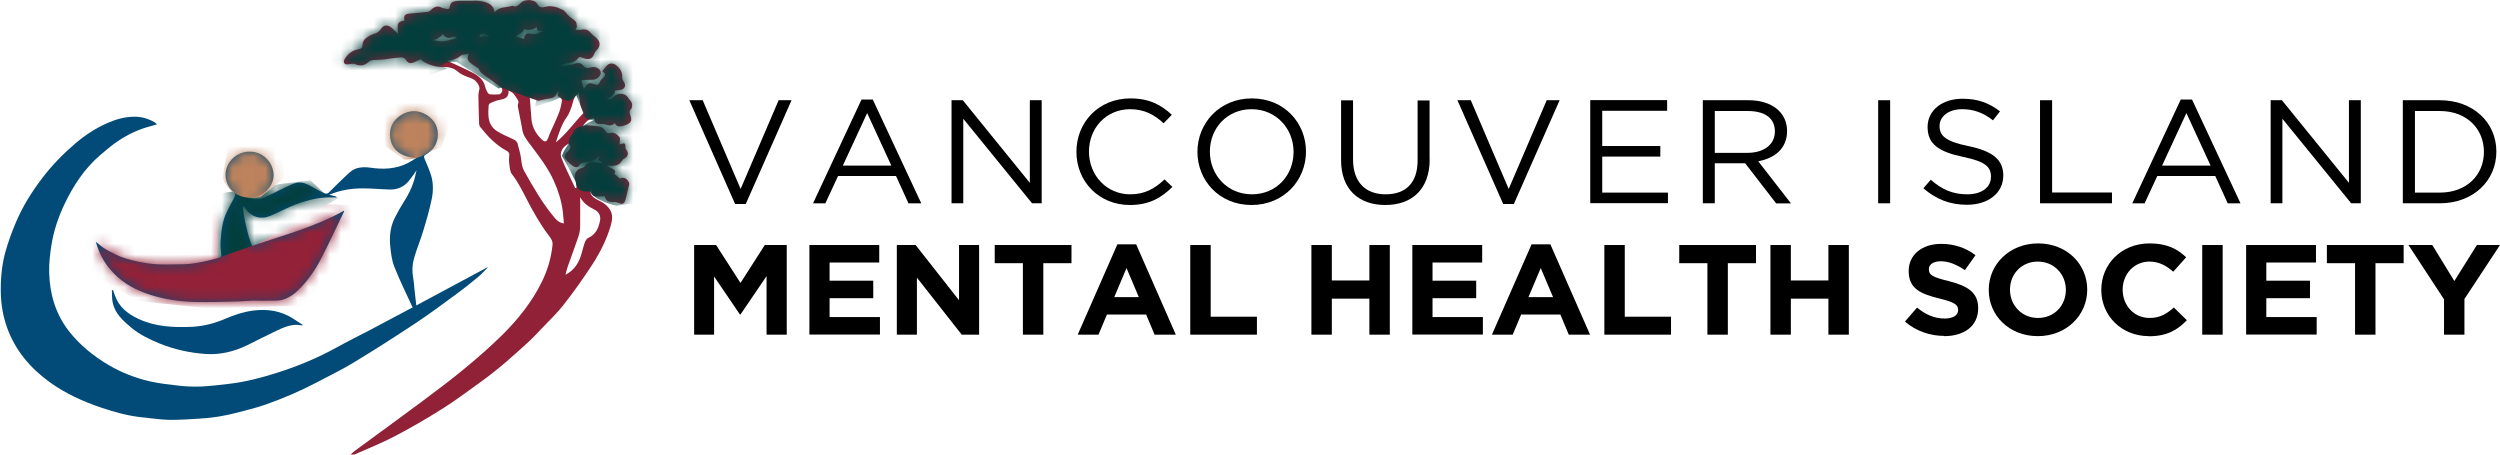
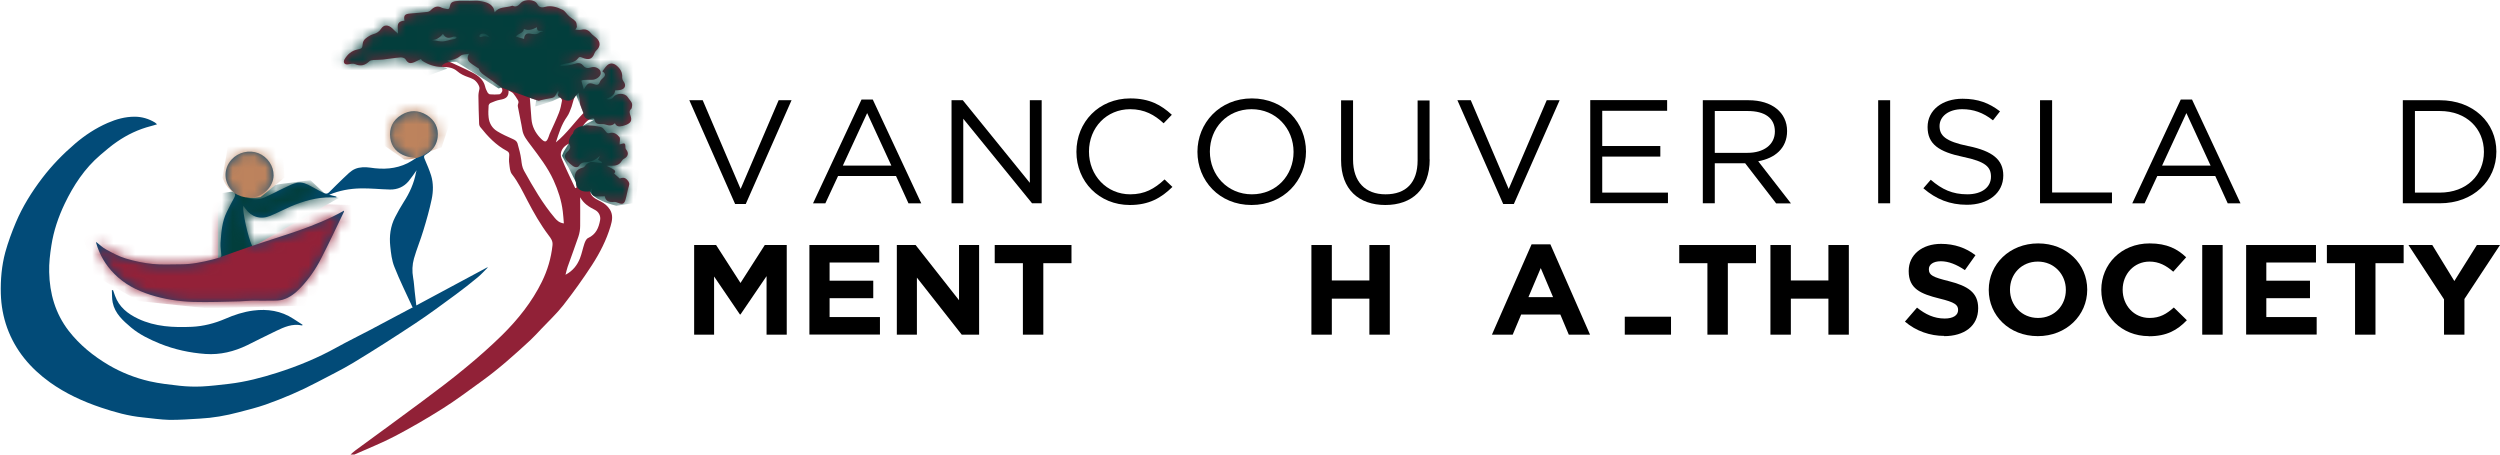
<svg xmlns="http://www.w3.org/2000/svg" width="231" height="42" viewBox="0 0 231 42" fill="none">
  <path d="M70.83 30.923V25.516L68.422 29.054H68.368L65.982 25.547V30.923H64.139V22.639H66.167L68.422 26.146L70.667 22.639H72.695V30.923H70.819H70.83Z" fill="black" />
  <path d="M74.789 30.923V22.639H81.242V24.256H76.654V25.936H80.689V27.553H76.654V29.296H81.307V30.913H74.789V30.923Z" fill="black" />
  <path d="M88.865 30.923L84.722 25.652V30.923H82.867V22.639H84.602L88.615 27.742V22.639H90.47V30.923H88.865Z" fill="black" />
  <path d="M96.402 24.319V30.923H94.515V24.319H91.912V22.639H99.005V24.319H96.402Z" fill="black" />
-   <path d="M106.684 30.923L105.903 29.064H102.28L101.5 30.923H99.58L103.246 22.575H104.981L108.647 30.923H106.673H106.684ZM104.092 24.77L102.953 27.458H105.23L104.092 24.77Z" fill="black" />
-   <path d="M109.98 30.923V22.639H111.868V29.264H116.14V30.923H109.991H109.98Z" fill="black" />
  <path d="M126.531 30.923V27.595H123.061V30.923H121.174V22.639H123.061V25.915H126.531V22.639H128.418V30.923H126.531Z" fill="black" />
-   <path d="M130.5 30.923V22.639H136.953V24.256H132.365V25.936H136.4V27.553H132.365V29.296H137.018V30.913H130.5V30.923Z" fill="black" />
  <path d="M144.957 30.923L144.176 29.064H140.554L139.773 30.923H137.854L141.519 22.575H143.254L146.92 30.923H144.946H144.957ZM142.365 24.77L141.226 27.458H143.504L142.365 24.77Z" fill="black" />
-   <path d="M148.242 30.923V22.639H150.129V29.264H154.402V30.923H148.253H148.242Z" fill="black" />
+   <path d="M148.242 30.923H150.129V29.264H154.402V30.923H148.253H148.242Z" fill="black" />
  <path d="M159.652 24.319V30.923H157.765V24.319H155.162V22.639H162.255V24.319H159.652Z" fill="black" />
  <path d="M168.945 30.923V27.595H165.475V30.923H163.588V22.639H165.475V25.915H168.945V22.639H170.832V30.923H168.945Z" fill="black" />
  <path d="M179.649 31.038C178.347 31.038 177.046 30.597 176.016 29.715L177.133 28.424C177.903 29.043 178.705 29.432 179.692 29.432C180.462 29.432 180.928 29.138 180.928 28.655V28.634C180.928 28.172 180.636 27.93 179.204 27.584C177.48 27.153 176.363 26.691 176.363 25.053V25.032C176.363 23.531 177.61 22.533 179.356 22.533C180.603 22.533 181.666 22.911 182.534 23.583L181.557 24.959C180.798 24.444 180.05 24.14 179.334 24.14C178.618 24.14 178.228 24.455 178.228 24.864V24.885C178.228 25.431 178.597 25.61 180.072 25.977C181.807 26.418 182.783 27.017 182.783 28.466V28.487C182.783 30.135 181.482 31.059 179.638 31.059L179.649 31.038Z" fill="black" />
  <path d="M188.293 31.059C185.647 31.059 183.76 29.148 183.76 26.796V26.775C183.76 24.423 185.679 22.491 188.326 22.491C190.972 22.491 192.859 24.402 192.859 26.754V26.775C192.859 29.127 190.939 31.059 188.293 31.059ZM190.885 26.775C190.885 25.358 189.811 24.171 188.293 24.171C186.775 24.171 185.723 25.337 185.723 26.754V26.775C185.723 28.193 186.796 29.379 188.315 29.379C189.833 29.379 190.885 28.214 190.885 26.796V26.775Z" fill="black" />
  <path d="M198.552 31.059C196.036 31.059 194.16 29.18 194.16 26.796V26.775C194.16 24.423 195.993 22.491 198.628 22.491C200.244 22.491 201.209 23.016 202.001 23.772L200.808 25.106C200.147 24.528 199.474 24.171 198.617 24.171C197.175 24.171 196.134 25.337 196.134 26.754V26.775C196.134 28.193 197.153 29.379 198.617 29.379C199.594 29.379 200.19 29.001 200.862 28.413L202.066 29.589C201.188 30.503 200.212 31.07 198.552 31.07V31.059Z" fill="black" />
  <path d="M203.486 30.923V22.639H205.373V30.923H203.486Z" fill="black" />
  <path d="M207.543 30.923V22.639H213.996V24.256H209.408V25.936H213.443V27.553H209.408V29.296H214.061V30.913H207.543V30.923Z" fill="black" />
  <path d="M219.494 24.319V30.923H217.607V24.319H215.004V22.639H222.097V24.319H219.494Z" fill="black" />
  <path d="M227.714 27.616V30.923H225.827V27.658L222.541 22.639H224.743L226.781 25.967L228.864 22.639H231L227.714 27.626V27.616Z" fill="black" />
  <path d="M71.947 9.261H73.139L68.91 18.847H67.923L63.693 9.261H64.93L68.433 17.461L71.947 9.261Z" fill="black" />
  <path d="M85.135 18.785H83.942L82.793 16.265H77.435L76.264 18.785H75.125L79.604 9.198H80.645L85.124 18.785H85.135ZM80.125 10.448L77.88 15.299H82.359L80.125 10.448Z" fill="black" />
  <path d="M95.166 9.261H96.251V18.784H95.362L89.006 10.972V18.784H87.922V9.261H88.963L95.156 16.894V9.261H95.166Z" fill="black" />
  <path d="M104.395 18.942C101.554 18.942 99.461 16.779 99.461 14.028C99.461 11.277 101.543 9.093 104.439 9.093C106.228 9.093 107.291 9.702 108.278 10.605L107.519 11.392C106.695 10.626 105.762 10.09 104.428 10.09C102.248 10.09 100.621 11.791 100.621 14.007C100.621 16.222 102.27 17.955 104.428 17.955C105.773 17.955 106.662 17.451 107.606 16.579L108.332 17.272C107.302 18.28 106.185 18.942 104.395 18.942Z" fill="black" />
  <path d="M115.642 18.942C112.649 18.942 110.643 16.674 110.643 14.028C110.643 11.382 112.681 9.093 115.675 9.093C118.668 9.093 120.674 11.361 120.674 14.007C120.674 16.653 118.635 18.942 115.642 18.942ZM115.642 10.09C113.397 10.09 111.792 11.833 111.792 14.007C111.792 16.18 113.419 17.955 115.675 17.955C117.93 17.955 119.525 16.212 119.525 14.038C119.525 11.865 117.898 10.09 115.642 10.09Z" fill="black" />
  <path d="M132.104 14.721C132.104 17.493 130.456 18.942 128.005 18.942C125.554 18.942 123.916 17.503 123.916 14.805V9.271H125.022V14.742C125.022 16.8 126.15 17.955 128.026 17.955C129.902 17.955 130.987 16.895 130.987 14.816V9.282H132.093V14.742L132.104 14.721Z" fill="black" />
  <path d="M142.917 9.261H144.11L139.881 18.847H138.894L134.664 9.261H135.9L139.403 17.461L142.917 9.261Z" fill="black" />
  <path d="M154.043 10.237H148.046V13.492H153.414V14.469H148.046V17.797H154.119V18.773H146.939V9.25H154.043V10.226V10.237Z" fill="black" />
  <path d="M164.107 18.784L161.255 15.088H158.446V18.784H157.34V9.261H161.569C163.728 9.261 165.127 10.395 165.127 12.106C165.127 13.702 163.999 14.626 162.459 14.899L165.484 18.795H164.118L164.107 18.784ZM161.483 10.258H158.446V14.122H161.472C162.947 14.122 163.999 13.387 163.999 12.148C163.999 10.909 163.077 10.258 161.483 10.258Z" fill="black" />
  <path d="M174.649 9.261V18.784H173.543V9.261H174.649Z" fill="black" />
  <path d="M181.905 13.502C184.096 13.964 185.104 14.742 185.104 16.212C185.104 17.86 183.694 18.921 181.742 18.921C180.181 18.921 178.901 18.416 177.719 17.398L178.402 16.61C179.432 17.503 180.408 17.954 181.775 17.954C183.141 17.954 183.966 17.293 183.966 16.327C183.966 15.434 183.477 14.931 181.406 14.5C179.139 14.027 178.109 13.313 178.109 11.739C178.109 10.164 179.476 9.124 181.341 9.124C182.773 9.124 183.803 9.523 184.801 10.29L184.15 11.119C183.239 10.395 182.328 10.09 181.308 10.09C180.029 10.09 179.215 10.773 179.215 11.644C179.215 12.515 179.725 13.062 181.883 13.502H181.905Z" fill="black" />
  <path d="M188.509 9.261H189.615V17.787H195.146V18.784H188.498V9.261H188.509Z" fill="black" />
  <path d="M207.033 18.785H205.84L204.691 16.265H199.333L198.162 18.785H197.023L201.502 9.198H202.544L207.023 18.785H207.033ZM202.023 10.448L199.778 15.299H204.257L202.023 10.448Z" fill="black" />
-   <path d="M217.053 9.261H218.138V18.784H217.248L210.893 10.972V18.784H209.809V9.261H210.85L217.042 16.894V9.261H217.053Z" fill="black" />
  <path d="M225.438 18.784H222.021V9.261H225.438C228.529 9.261 230.665 11.319 230.665 14.007C230.665 16.695 228.529 18.784 225.438 18.784ZM225.438 10.258H223.139V17.797H225.438C227.921 17.797 229.515 16.17 229.515 14.038C229.515 11.907 227.932 10.258 225.438 10.258Z" fill="black" />
  <path d="M27.905 30.071C27.016 29.872 26.246 30.229 25.497 30.586C24.597 31.006 23.73 31.468 22.84 31.898C21.626 32.486 20.346 32.801 18.99 32.707C17.537 32.602 16.127 32.297 14.772 31.751C13.828 31.363 12.906 30.922 12.125 30.271C11.366 29.63 10.618 28.969 10.412 27.95C10.336 27.583 10.358 27.194 10.336 26.816C10.368 26.816 10.401 26.816 10.444 26.806C10.509 26.984 10.564 27.152 10.629 27.331C10.998 28.36 11.789 28.99 12.765 29.452C14.338 30.197 16.03 30.271 17.732 30.197C18.795 30.145 19.825 29.882 20.801 29.462C21.637 29.095 22.504 28.811 23.404 28.696C24.716 28.528 25.974 28.717 27.102 29.452C27.384 29.641 27.677 29.83 27.959 30.008C27.948 30.029 27.927 30.061 27.916 30.082L27.905 30.071Z" fill="#024A7A" />
  <path d="M38.109 28.37C37.535 27.11 36.927 25.903 36.439 24.653C36.201 24.065 36.125 23.393 36.06 22.753C35.962 21.829 36.071 20.905 36.515 20.054C36.754 19.592 37.014 19.12 37.296 18.679C37.849 17.828 38.251 16.936 38.435 15.949C38.446 15.886 38.478 15.823 38.489 15.749V15.739C38.251 16.075 38.023 16.421 37.752 16.747C37.318 17.261 36.732 17.524 36.038 17.513C35.127 17.492 34.216 17.387 33.305 17.408C32.329 17.429 31.364 17.597 30.42 17.996C30.637 18.049 30.854 18.101 31.082 18.164C31.082 18.185 31.082 18.206 31.082 18.238C30.93 18.238 30.767 18.238 30.616 18.238C29.282 18.217 28.045 18.574 26.841 19.088C26.212 19.361 25.616 19.676 24.987 19.939C24.076 20.317 23.23 20.054 22.677 19.277C22.612 19.193 22.547 19.109 22.482 19.015C22.384 19.529 22.905 21.913 23.295 22.721C26.158 21.745 29.108 20.978 31.787 19.466C31.787 19.529 31.787 19.582 31.754 19.624C31.06 21.052 30.399 22.48 29.672 23.887C29.173 24.863 28.555 25.766 27.785 26.575C27.308 27.079 26.787 27.499 26.104 27.698C25.833 27.772 25.529 27.782 25.247 27.782C24.596 27.793 23.946 27.782 23.306 27.782C22.937 27.782 22.569 27.835 22.2 27.845C20.757 27.877 19.304 27.94 17.862 27.898C16.506 27.856 15.172 27.646 13.882 27.236C12.624 26.837 11.485 26.239 10.563 25.304C9.76 24.496 9.207 23.561 8.893 22.48C8.893 22.448 8.893 22.406 8.882 22.354C9.207 22.606 9.478 22.879 9.815 23.057C10.4 23.372 10.986 23.698 11.626 23.887C12.428 24.128 13.274 24.307 14.109 24.391C14.966 24.475 15.845 24.422 16.712 24.422C17.71 24.422 18.675 24.223 19.64 23.981C19.868 23.918 20.107 23.855 20.334 23.782C20.389 23.761 20.465 23.666 20.454 23.603C20.432 23.215 20.356 22.826 20.378 22.448C20.443 21.472 20.508 20.495 20.953 19.592C21.18 19.141 21.408 18.689 21.657 18.238C21.766 18.028 21.766 17.923 21.56 17.734C20.66 16.915 20.595 15.634 21.397 14.741C22.015 14.059 23.024 13.828 23.87 14.153C24.716 14.479 25.291 15.329 25.28 16.211C25.269 17.282 24.25 18.259 23.143 18.259C23.035 18.259 22.926 18.259 22.775 18.259C23.176 18.437 23.892 18.479 24.401 18.259C25.074 17.975 25.703 17.618 26.364 17.314C26.722 17.146 27.08 16.946 27.471 16.883C27.937 16.799 28.371 16.999 28.772 17.23C29.141 17.44 29.531 17.629 29.911 17.828C30.095 17.923 30.268 17.912 30.399 17.776C30.843 17.345 31.266 16.894 31.722 16.474C32.069 16.159 32.405 15.77 32.828 15.602C33.229 15.434 33.739 15.424 34.184 15.487C35.398 15.676 36.559 15.623 37.665 15.077C37.925 14.951 38.164 14.783 38.446 14.605C38.077 14.542 37.773 14.521 37.502 14.426C36.689 14.143 36.168 13.586 36.06 12.757C35.941 11.854 36.266 11.119 37.09 10.615C37.871 10.142 38.663 10.163 39.422 10.625C40.181 11.098 40.55 11.822 40.441 12.694C40.365 13.271 40.083 13.786 39.563 14.132C39.498 14.174 39.433 14.227 39.367 14.269C39.14 14.374 39.151 14.521 39.248 14.72C39.465 15.214 39.671 15.707 39.834 16.211C40.051 16.925 40.04 17.681 39.888 18.406C39.682 19.382 39.411 20.338 39.118 21.293C38.858 22.165 38.5 23.015 38.251 23.887C38.088 24.464 38.066 25.063 38.175 25.672C38.251 26.081 38.272 26.501 38.316 26.911C38.359 27.32 38.413 27.73 38.467 28.223C40.691 27.026 42.86 25.861 45.039 24.695L45.061 24.727C44.768 25.021 44.486 25.336 44.161 25.609C43.489 26.165 42.816 26.701 42.111 27.215C40.864 28.129 39.628 29.053 38.337 29.903C36.461 31.142 34.563 32.36 32.633 33.526C31.559 34.177 30.41 34.723 29.292 35.321C27.763 36.13 26.18 36.802 24.553 37.379C23.74 37.663 22.894 37.873 22.048 38.093C20.866 38.408 19.673 38.618 18.447 38.681C17.515 38.734 16.582 38.807 15.66 38.797C14.836 38.776 14.012 38.65 13.188 38.566C11.864 38.44 10.595 38.083 9.348 37.663C7.657 37.096 6.062 36.361 4.62 35.332C2.809 34.03 1.421 32.392 0.661 30.292C0.293 29.263 0.108 28.223 0.076 27.142C0.043 25.84 0.152 24.559 0.488 23.309C0.748 22.375 1.084 21.461 1.464 20.558C2.082 19.088 2.928 17.734 3.904 16.453C4.793 15.287 5.813 14.237 6.941 13.271C7.852 12.494 8.839 11.843 9.945 11.36C10.736 11.014 11.561 10.783 12.439 10.783C13.112 10.783 13.741 10.972 14.315 11.318C14.37 11.35 14.413 11.402 14.511 11.486C14.294 11.549 14.12 11.612 13.936 11.654C12.797 11.948 11.756 12.442 10.802 13.103C10.259 13.471 9.771 13.901 9.272 14.321C7.808 15.571 6.789 17.135 5.976 18.826C5.39 20.054 4.956 21.335 4.75 22.669C4.62 23.488 4.522 24.328 4.544 25.147C4.587 27.121 5.108 28.958 6.344 30.565C7.353 31.867 8.622 32.896 10.064 33.746C11.235 34.429 12.493 34.922 13.806 35.227C14.727 35.437 15.671 35.542 16.614 35.647C17.287 35.72 17.981 35.741 18.653 35.71C19.488 35.668 20.324 35.563 21.159 35.468C22.688 35.29 24.163 34.901 25.616 34.439C27.535 33.83 29.379 33.064 31.136 32.087C32.123 31.541 33.132 31.048 34.129 30.523C35.507 29.798 36.873 29.074 38.185 28.37H38.109Z" fill="#024B78" />
  <mask id="mask0_67_4107" style="mask-type:luminance" maskUnits="userSpaceOnUse" x="0" y="10" width="46" height="29">
    <path d="M38.109 28.37C37.535 27.11 36.927 25.903 36.439 24.653C36.201 24.065 36.125 23.393 36.06 22.753C35.962 21.829 36.071 20.905 36.515 20.054C36.754 19.592 37.014 19.12 37.296 18.679C37.849 17.828 38.251 16.936 38.435 15.949C38.446 15.886 38.478 15.823 38.489 15.749V15.739C38.251 16.075 38.023 16.421 37.752 16.747C37.318 17.261 36.732 17.524 36.038 17.513C35.127 17.492 34.216 17.387 33.305 17.408C32.329 17.429 31.364 17.597 30.42 17.996C30.637 18.049 30.854 18.101 31.082 18.164C31.082 18.185 31.082 18.206 31.082 18.238C30.93 18.238 30.767 18.238 30.616 18.238C29.282 18.217 28.045 18.574 26.841 19.088C26.212 19.361 25.616 19.676 24.987 19.939C24.076 20.317 23.23 20.054 22.677 19.277C22.612 19.193 22.547 19.109 22.482 19.015C22.384 19.529 22.905 21.913 23.295 22.721C26.158 21.745 29.108 20.978 31.787 19.466C31.787 19.529 31.787 19.582 31.754 19.624C31.06 21.052 30.399 22.48 29.672 23.887C29.173 24.863 28.555 25.766 27.785 26.575C27.308 27.079 26.787 27.499 26.104 27.698C25.833 27.772 25.529 27.782 25.247 27.782C24.596 27.793 23.946 27.782 23.306 27.782C22.937 27.782 22.569 27.835 22.2 27.845C20.757 27.877 19.304 27.94 17.862 27.898C16.506 27.856 15.172 27.646 13.882 27.236C12.624 26.837 11.485 26.239 10.563 25.304C9.76 24.496 9.207 23.561 8.893 22.48C8.893 22.448 8.893 22.406 8.882 22.354C9.207 22.606 9.478 22.879 9.815 23.057C10.4 23.372 10.986 23.698 11.626 23.887C12.428 24.128 13.274 24.307 14.109 24.391C14.966 24.475 15.845 24.422 16.712 24.422C17.71 24.422 18.675 24.223 19.64 23.981C19.868 23.918 20.107 23.855 20.334 23.782C20.389 23.761 20.465 23.666 20.454 23.603C20.432 23.215 20.356 22.826 20.378 22.448C20.443 21.472 20.508 20.495 20.953 19.592C21.18 19.141 21.408 18.689 21.657 18.238C21.874 17.954 21.766 17.923 21.56 17.734C20.66 16.915 20.595 15.634 21.397 14.741C22.015 14.059 23.024 13.828 23.87 14.153C24.716 14.479 25.291 15.329 25.28 16.211C25.269 17.282 24.25 18.259 23.143 18.259C23.035 18.259 22.926 18.259 22.775 18.259C23.176 18.437 23.892 18.479 24.401 18.259C25.074 17.975 25.703 17.618 26.364 17.314C26.722 17.146 27.08 16.946 27.471 16.883C27.937 16.799 28.371 16.999 28.772 17.23C29.141 17.44 29.531 17.629 29.911 17.828C30.095 17.923 30.268 17.912 30.399 17.776C30.843 17.345 31.266 16.894 31.722 16.474C32.069 16.159 32.405 15.77 32.828 15.602C33.229 15.434 33.739 15.424 34.184 15.487C35.398 15.676 36.559 15.623 37.665 15.077C37.925 14.951 38.164 14.783 38.446 14.605C38.077 14.542 37.773 14.521 37.502 14.426C36.689 14.143 36.168 13.586 36.06 12.757C35.941 11.854 36.266 11.119 37.09 10.615C37.871 10.142 38.663 10.163 39.422 10.625C40.181 11.098 40.55 11.822 40.441 12.694C40.365 13.271 40.083 13.786 39.563 14.132C39.498 14.174 39.433 14.227 39.367 14.269C39.14 14.374 39.151 14.521 39.248 14.72C39.465 15.214 39.671 15.707 39.834 16.211C40.051 16.925 40.04 17.681 39.888 18.406C39.682 19.382 39.411 20.338 39.118 21.293C38.858 22.165 38.5 23.015 38.251 23.887C38.088 24.464 38.066 25.063 38.175 25.672C38.251 26.081 38.272 26.501 38.316 26.911C38.359 27.32 38.413 27.73 38.467 28.223C40.691 27.026 42.86 25.861 45.039 24.695L45.061 24.727C44.768 25.021 44.486 25.336 44.161 25.609C43.489 26.165 42.816 26.701 42.111 27.215C40.864 28.129 39.628 29.053 38.337 29.903C36.461 31.142 34.563 32.36 32.633 33.526C31.559 34.177 30.41 34.723 29.292 35.321C27.763 36.13 26.18 36.802 24.553 37.379C23.74 37.663 22.894 37.873 22.048 38.093C20.866 38.408 19.673 38.618 18.447 38.681C17.515 38.734 16.582 38.807 15.66 38.797C14.836 38.776 14.012 38.65 13.188 38.566C11.864 38.44 10.595 38.083 9.348 37.663C7.657 37.096 6.062 36.361 4.62 35.332C2.809 34.03 1.421 32.392 0.661 30.292C0.293 29.263 0.108 28.223 0.076 27.142C0.043 25.84 0.152 24.559 0.488 23.309C0.748 22.375 1.084 21.461 1.464 20.558C2.082 19.088 2.928 17.734 3.904 16.453C4.793 15.287 5.813 14.237 6.941 13.271C7.852 12.494 8.839 11.843 9.945 11.36C10.736 11.014 11.561 10.783 12.439 10.783C13.112 10.783 13.741 10.972 14.315 11.318C14.37 11.35 14.413 11.402 14.511 11.486C14.294 11.549 14.12 11.612 13.936 11.654C12.797 11.948 11.756 12.442 10.802 13.103C10.259 13.471 9.771 13.901 9.272 14.321C7.808 15.571 6.789 17.135 5.976 18.826C5.39 20.054 4.956 21.335 4.75 22.669C4.62 23.488 4.522 24.328 4.544 25.147C4.587 27.121 5.108 28.958 6.344 30.565C7.353 31.867 8.622 32.896 10.064 33.746C11.235 34.429 12.493 34.922 13.806 35.227C14.727 35.437 15.671 35.542 16.614 35.647C17.287 35.72 17.981 35.741 18.653 35.71C19.488 35.668 20.324 35.563 21.159 35.468C22.688 35.29 24.163 34.901 25.616 34.439C27.535 33.83 29.379 33.064 31.136 32.087C32.123 31.541 33.132 31.048 34.129 30.523C35.507 29.798 36.873 29.074 38.185 28.37H38.109Z" fill="white" />
  </mask>
  <g mask="url(#mask0_67_4107)">
    <path d="M37.362 14.731C37.362 14.731 38.631 14.836 39.683 13.996L40.81 13.607L42.036 9.911C42.036 9.911 36.234 9.008 36.18 9.019C36.125 9.029 34.846 12.988 34.846 12.988L37.351 14.731H37.362Z" fill="#BD835D" />
    <path d="M7.256 20.243L8.622 25.409L12.841 27.824L19.131 28.485L30.02 28.192L33.653 18.983L9.804 18.29L7.256 20.243Z" fill="#932138" />
    <path d="M20.129 23.834L23.784 22.543L31.31 18.29L30.02 17.902L28.686 16.652L26.17 16.967L20.129 17.902V23.834Z" fill="#023E3C" />
    <path d="M20.553 16.41C20.553 16.41 21.182 18.71 24.067 18.216L26.29 16.41L26.084 13.534L21.095 13.292L20.553 16.4V16.41Z" fill="#BD835D" />
  </g>
  <path d="M38.901 5.449C38.674 5.554 38.468 5.67 38.262 5.754C37.86 5.911 37.676 5.817 37.47 5.481C37.405 5.365 37.166 5.292 37.014 5.302C36.472 5.344 35.93 5.439 35.388 5.502C35.106 5.533 34.813 5.523 34.52 5.544C34.39 5.554 34.216 5.575 34.13 5.659C33.739 6.037 33.327 6.153 32.796 5.922C32.633 5.848 32.384 5.901 32.188 5.943C31.831 6.016 31.668 5.764 31.841 5.47C32.102 5.04 32.481 4.683 33.013 4.578C33.435 4.483 33.479 4.473 33.511 4.074C33.544 3.654 33.869 3.475 34.184 3.286C34.281 3.234 34.379 3.192 34.487 3.16C34.791 3.076 35.03 2.94 35.214 2.656C35.474 2.257 35.865 2.268 36.255 2.625C36.429 2.782 36.581 2.961 36.776 3.118C36.819 2.614 36.483 1.974 37.372 1.911C37.285 1.428 37.394 1.291 37.904 1.249C38.435 1.207 38.956 1.165 39.487 1.102C39.606 1.092 39.736 1.018 39.812 0.934C40.105 0.63 40.42 0.504 40.821 0.714C40.897 0.756 40.995 0.766 41.081 0.787C41.504 0.882 41.493 0.882 41.602 0.462C41.678 0.157 41.971 0.115 42.22 0.094C42.611 0.063 43.012 0.084 43.413 0.084C43.727 0.084 44.053 0.042 44.356 0.094C44.823 0.178 45.311 0.273 45.582 0.724C45.647 0.84 45.658 0.976 45.712 1.144C46.113 0.577 46.786 0.735 47.317 0.535C47.339 0.535 47.361 0.525 47.371 0.535C47.751 0.714 47.946 0.451 48.163 0.231C48.478 -0.063 49.389 -0.116 49.66 0.388C49.79 0.64 50.007 0.745 50.354 0.64C50.918 0.472 51.482 0.661 51.981 0.903C52.219 1.018 52.371 1.312 52.588 1.501C52.772 1.669 53.022 1.795 53.184 1.984C53.282 2.1 53.293 2.299 53.304 2.457C53.304 2.541 53.228 2.625 53.163 2.751C53.358 2.751 53.531 2.782 53.683 2.751C54.074 2.656 54.356 2.751 54.605 3.066C54.746 3.244 54.952 3.36 55.115 3.517C55.505 3.895 55.494 4.294 55.104 4.662C55.028 4.735 54.963 4.819 54.931 4.914C54.724 5.491 54.388 5.575 53.792 5.323C53.618 5.25 53.542 5.208 53.412 5.386C53.141 5.754 52.685 5.806 52.263 5.88C52.1 5.911 51.948 5.953 51.785 5.995C51.785 6.037 51.796 6.069 51.807 6.111C52.024 6.09 52.241 6.079 52.447 6.048C52.707 6.006 52.957 5.953 53.206 5.869C53.488 5.775 53.727 5.859 53.9 6.069C54.095 6.31 54.301 6.321 54.583 6.237C54.898 6.132 55.191 6.226 55.408 6.447C55.494 6.531 55.527 6.72 55.505 6.835C55.44 7.119 55.039 7.371 54.735 7.371C54.442 7.371 54.15 7.371 53.868 7.392C53.813 7.392 53.759 7.434 53.716 7.455C53.792 7.728 53.868 7.98 53.944 8.263C53.987 8.19 54.02 8.127 54.063 8.064C54.312 7.675 54.453 7.623 54.898 7.78C55.158 7.875 55.321 7.875 55.429 7.57C55.473 7.434 55.603 7.308 55.722 7.203C55.961 6.993 55.993 6.804 55.657 6.594C55.809 6.405 55.917 6.205 56.08 6.058C56.34 5.796 56.676 5.817 56.969 6.058C57.327 6.352 57.533 6.709 57.49 7.182C57.49 7.287 57.533 7.413 57.598 7.497C57.891 7.864 57.772 8.221 57.306 8.316C57.164 8.347 57.013 8.337 56.839 8.347C56.807 8.82 56.405 8.967 56.026 9.145C56.286 9.25 56.546 9.166 56.698 8.956C56.98 8.568 57.75 8.578 58 8.977C58.162 9.24 58.477 9.45 58.401 9.817C58.379 9.901 58.379 10.017 58.325 10.059C58.097 10.258 58.184 10.468 58.26 10.689C58.412 11.13 58.303 11.35 57.87 11.529C57.75 11.581 57.62 11.613 57.501 11.644C57.219 11.718 56.959 11.707 56.818 11.382C56.557 11.644 56.286 11.623 55.972 11.518C55.809 11.466 55.624 11.455 55.451 11.466C55.18 11.466 54.985 11.361 54.941 11.088C54.909 10.899 54.833 10.899 54.67 10.951C54.356 11.056 54.193 11.182 53.803 11.697C53.987 11.655 54.16 11.571 54.323 11.581C54.724 11.602 55.136 11.644 55.527 11.739C55.7 11.781 55.852 11.991 55.972 12.148C56.069 12.285 56.145 12.348 56.33 12.295C56.72 12.169 57.024 12.411 57.23 12.663C57.338 12.799 57.251 13.093 57.251 13.345C57.284 13.345 57.381 13.314 57.479 13.282C57.696 13.198 57.794 13.282 57.783 13.503C57.783 13.608 57.783 13.734 57.859 13.818C58.119 14.143 58.043 14.458 57.674 14.658C57.566 14.71 57.479 14.815 57.414 14.92C57.251 15.183 57.002 15.288 56.72 15.309C56.503 15.33 56.286 15.298 56.047 15.319C56.232 15.414 56.427 15.498 56.601 15.603C56.807 15.718 56.948 15.855 56.742 16.033C56.904 16.18 57.067 16.317 57.262 16.495C57.457 16.422 57.707 16.348 57.945 16.611C58.119 16.8 58.195 16.947 58.108 17.199C57.967 17.619 57.913 18.07 57.783 18.49C57.674 18.847 57.49 18.9 57.143 18.753C57.013 18.7 56.872 18.648 56.742 18.658C56.297 18.69 55.95 18.606 55.885 18.133C55.559 18.133 55.256 18.175 54.974 18.123C54.681 18.07 54.638 17.881 54.692 17.409C54.508 17.556 54.497 17.724 54.616 17.955C54.811 18.312 55.18 18.438 55.505 18.616C55.852 18.795 56.145 19.026 56.362 19.372C56.666 19.876 56.568 20.391 56.416 20.895C56.037 22.176 55.429 23.362 54.703 24.486C53.879 25.756 52.989 26.995 52.056 28.192C51.449 28.969 50.712 29.652 50.029 30.376C49.692 30.733 49.356 31.101 48.998 31.437C47.556 32.77 46.092 34.083 44.487 35.238C43.304 36.088 42.144 36.97 40.908 37.747C39.476 38.65 38.001 39.511 36.494 40.299C35.301 40.929 34.032 41.422 32.796 41.979C32.666 42.042 32.514 42.063 32.329 42.052C32.503 41.895 32.676 41.737 32.872 41.59C34.921 40.089 36.982 38.598 39.021 37.075C40.376 36.067 41.732 35.049 43.033 33.967C44.194 33.012 45.322 32.014 46.395 30.964C47.87 29.505 49.161 27.888 50.072 26.029C50.592 24.969 50.918 23.866 51.048 22.69C51.102 22.27 50.907 22.029 50.701 21.756C49.931 20.737 49.313 19.645 48.727 18.522C48.293 17.692 47.892 16.842 47.306 16.096C47.111 15.855 47.1 15.456 47.057 15.13C47.014 14.868 47.035 14.584 47.057 14.311C47.057 14.133 46.992 14.028 46.829 13.944C45.821 13.408 45.072 12.61 44.378 11.739C44.313 11.655 44.27 11.529 44.27 11.413C44.237 10.563 44.215 9.702 44.205 8.851C44.205 8.631 44.259 8.41 44.302 8.2C44.346 7.98 44.053 7.497 43.738 7.329C43.576 7.245 43.413 7.171 43.239 7.119C42.882 6.993 42.556 6.846 42.253 6.583C41.862 6.237 41.363 6.184 40.832 6.184C40.192 6.184 39.563 5.974 39.021 5.617C38.988 5.596 38.967 5.554 38.923 5.502L38.901 5.449ZM52.1 20.632C52.067 20.233 52.046 19.887 52.002 19.54C51.883 18.543 51.569 17.587 51.156 16.674C50.614 15.477 49.812 14.448 49.031 13.408C48.705 12.967 48.347 12.558 48.261 11.991C48.163 11.361 48.011 10.741 47.903 10.111C47.87 9.943 47.805 9.744 47.87 9.607C47.946 9.439 47.903 9.334 47.827 9.208C47.697 9.009 47.578 8.809 47.426 8.631C47.339 8.526 47.176 8.473 46.992 8.358C47.035 8.998 46.666 9.145 46.2 9.219C45.897 9.271 45.614 9.397 45.333 9.513C45.246 9.544 45.159 9.67 45.148 9.754C45.127 10.122 45.105 10.489 45.148 10.846C45.202 11.382 45.474 11.844 45.94 12.127C46.385 12.4 46.873 12.621 47.35 12.831C47.567 12.925 47.751 13.03 47.816 13.24C47.957 13.744 48.098 14.248 48.163 14.763C48.206 15.12 48.239 15.445 48.423 15.781C49.269 17.293 50.126 18.795 51.254 20.128C51.449 20.359 51.677 20.59 52.1 20.643V20.632ZM51.623 8.442C51.623 8.442 51.579 8.421 51.558 8.41C51.493 8.526 51.406 8.641 51.352 8.767C51.265 8.967 51.102 9.04 50.885 9.072C50.571 9.114 50.267 9.198 49.963 9.261C49.888 9.282 49.801 9.324 49.736 9.303C49.475 9.229 49.226 9.124 48.955 9.04C48.998 9.66 49.052 10.332 49.107 11.004C49.161 11.676 49.454 12.253 49.92 12.747C50.365 13.219 50.506 13.177 50.712 12.589C50.733 12.516 50.755 12.442 50.788 12.369C51.081 11.718 51.384 11.088 51.644 10.426C51.785 10.069 51.861 9.691 51.926 9.313C51.948 9.219 51.85 9.061 51.764 9.019C51.547 8.904 51.493 8.778 51.612 8.578C51.634 8.547 51.612 8.494 51.612 8.452L51.623 8.442ZM53.607 18.249C53.607 19.183 53.618 20.023 53.607 20.863C53.607 21.199 53.553 21.546 53.445 21.861C53.13 22.806 52.772 23.73 52.447 24.664C52.371 24.885 52.328 25.105 52.252 25.389C52.946 25.021 53.336 24.496 53.586 23.877C53.759 23.436 53.846 22.963 53.998 22.512C54.063 22.323 54.171 22.071 54.334 21.997C55.071 21.661 55.321 21.052 55.451 20.338C55.516 19.95 55.332 19.572 54.952 19.383C54.432 19.12 53.944 18.826 53.618 18.238L53.607 18.249ZM41.331 5.617C42.079 5.964 42.903 6.321 43.695 6.73C44.215 7.003 44.671 7.371 44.823 7.98C44.866 8.179 44.953 8.368 45.051 8.547C45.094 8.62 45.192 8.704 45.267 8.715C45.56 8.736 45.853 8.746 46.135 8.715C46.244 8.704 46.363 8.547 46.406 8.421C46.439 8.326 46.395 8.158 46.319 8.095C45.799 7.696 45.267 7.297 44.725 6.93C44.454 6.751 44.27 6.531 44.248 6.342C43.923 6.121 43.662 5.974 43.435 5.785C43.174 5.575 43.142 5.292 43.337 4.966C43.033 5.029 42.73 5.008 42.567 5.145C42.177 5.47 41.743 5.565 41.342 5.607L41.331 5.617ZM53.456 8.578C53.336 8.725 53.152 8.851 53.076 9.03C52.957 9.292 52.913 9.586 52.816 9.859C52.696 10.174 52.588 10.51 52.393 10.783C51.872 11.508 51.634 12.327 51.362 13.156C52.371 12.337 53.087 11.287 53.911 10.447C53.792 10.132 53.683 9.88 53.607 9.628C53.575 9.513 53.586 9.376 53.564 9.261C53.531 9.051 53.499 8.851 53.466 8.589L53.456 8.578ZM55.429 14.406C55.082 14.731 54.703 14.952 54.204 14.983C53.954 14.994 53.683 15.015 53.521 15.298C53.412 15.487 53.152 15.487 52.957 15.351C52.772 15.225 52.599 15.067 52.436 14.91C52.111 14.574 52.111 14.29 52.458 13.986C52.718 13.755 52.772 13.545 52.566 13.272C52.002 13.524 51.666 14.08 51.883 14.616C52.263 15.55 52.718 16.464 53.152 17.388C53.195 17.377 53.228 17.367 53.271 17.346C53.26 17.178 53.271 16.999 53.217 16.842C52.957 16.086 53.206 15.645 53.857 15.487C53.944 15.466 54.03 15.393 54.074 15.319C54.193 15.12 54.508 14.931 54.746 14.962C55.017 14.994 55.288 15.036 55.57 15.078C55.592 15.046 55.614 15.015 55.624 14.983C55.494 14.91 55.375 14.826 55.256 14.763C55.332 14.616 55.375 14.521 55.419 14.427L55.429 14.406ZM49.605 2.52C49.193 2.73 48.825 2.866 48.413 2.667C48.347 3.108 47.849 3.087 47.664 3.381C47.925 3.454 48.174 3.528 48.423 3.601C48.445 3.234 48.608 3.055 48.944 3.097C49.269 3.15 49.584 3.244 49.877 2.992C49.953 2.929 50.093 2.929 50.213 2.898C49.996 2.751 49.605 3.055 49.616 2.52H49.605ZM39.932 3.706C40.116 3.738 40.409 3.79 40.702 3.822C41.136 3.874 41.537 3.654 41.96 3.612C42.036 3.612 42.112 3.549 42.188 3.507C42.188 3.507 42.166 3.391 42.144 3.391C42.057 3.381 41.96 3.37 41.884 3.391C41.417 3.58 41.168 3.517 40.929 3.129C40.648 3.486 40.279 3.685 39.943 3.696L39.932 3.706ZM45.246 3.454C45.007 3.171 44.769 3.034 44.443 3.139C44.378 3.16 44.324 3.234 44.291 3.297C44.281 3.328 44.324 3.433 44.356 3.433C44.411 3.433 44.476 3.391 44.541 3.381C44.649 3.36 44.758 3.339 44.866 3.349C44.986 3.36 45.094 3.412 45.257 3.454H45.246Z" fill="#912137" />
  <mask id="mask1_67_4107" style="mask-type:luminance" maskUnits="userSpaceOnUse" x="31" y="0" width="28" height="43">
    <path d="M38.901 5.449C38.674 5.554 38.468 5.67 38.262 5.754C37.86 5.911 37.676 5.817 37.47 5.481C37.405 5.365 37.166 5.292 37.014 5.302C36.472 5.344 35.93 5.439 35.388 5.502C35.106 5.533 34.813 5.523 34.52 5.544C34.39 5.554 34.216 5.575 34.13 5.659C33.739 6.037 33.327 6.153 32.796 5.922C32.633 5.848 32.384 5.901 32.188 5.943C31.831 6.016 31.668 5.764 31.841 5.47C32.102 5.04 32.481 4.683 33.013 4.578C33.435 4.483 33.479 4.473 33.511 4.074C33.544 3.654 33.869 3.475 34.184 3.286C34.281 3.234 34.379 3.192 34.487 3.16C34.791 3.076 35.03 2.94 35.214 2.656C35.474 2.257 35.865 2.268 36.255 2.625C36.429 2.782 36.581 2.961 36.776 3.118C36.819 2.614 36.483 1.974 37.372 1.911C37.285 1.428 37.394 1.291 37.904 1.249C38.435 1.207 38.956 1.165 39.487 1.102C39.606 1.092 39.736 1.018 39.812 0.934C40.105 0.63 40.42 0.504 40.821 0.714C40.897 0.756 40.995 0.766 41.081 0.787C41.504 0.882 41.493 0.882 41.602 0.462C41.678 0.157 41.971 0.115 42.22 0.094C42.611 0.063 43.012 0.084 43.413 0.084C43.727 0.084 44.053 0.042 44.356 0.094C44.823 0.178 45.311 0.273 45.582 0.724C45.647 0.84 45.658 0.976 45.712 1.144C46.113 0.577 46.786 0.735 47.317 0.535C47.339 0.535 47.361 0.525 47.371 0.535C47.751 0.714 47.946 0.451 48.163 0.231C48.478 -0.063 49.389 -0.116 49.66 0.388C49.79 0.64 50.007 0.745 50.354 0.64C50.918 0.472 51.482 0.661 51.981 0.903C52.219 1.018 52.371 1.312 52.588 1.501C52.772 1.669 53.022 1.795 53.184 1.984C53.282 2.1 53.293 2.299 53.304 2.457C53.304 2.541 53.228 2.625 53.163 2.751C53.358 2.751 53.531 2.782 53.683 2.751C54.074 2.656 54.356 2.751 54.605 3.066C54.746 3.244 54.952 3.36 55.115 3.517C55.505 3.895 55.494 4.294 55.104 4.662C55.028 4.735 54.963 4.819 54.931 4.914C54.724 5.491 54.388 5.575 53.792 5.323C53.618 5.25 53.542 5.208 53.412 5.386C53.141 5.754 52.685 5.806 52.263 5.88C52.1 5.911 51.948 5.953 51.785 5.995C51.785 6.037 51.796 6.069 51.807 6.111C52.024 6.09 52.241 6.079 52.447 6.048C52.707 6.006 52.957 5.953 53.206 5.869C53.488 5.775 53.727 5.859 53.9 6.069C54.095 6.31 54.301 6.321 54.583 6.237C54.898 6.132 55.191 6.226 55.408 6.447C55.494 6.531 55.527 6.72 55.505 6.835C55.44 7.119 55.039 7.371 54.735 7.371C54.442 7.371 54.15 7.371 53.868 7.392C53.813 7.392 53.759 7.434 53.716 7.455C53.792 7.728 53.868 7.98 53.944 8.263C53.987 8.19 54.02 8.127 54.063 8.064C54.312 7.675 54.453 7.623 54.898 7.78C55.158 7.875 55.321 7.875 55.429 7.57C55.473 7.434 55.603 7.308 55.722 7.203C55.961 6.993 55.993 6.804 55.657 6.594C55.809 6.405 55.917 6.205 56.08 6.058C56.34 5.796 56.676 5.817 56.969 6.058C57.327 6.352 57.533 6.709 57.49 7.182C57.49 7.287 57.533 7.413 57.598 7.497C57.891 7.864 57.772 8.221 57.306 8.316C57.164 8.347 57.013 8.337 56.839 8.347C56.807 8.82 56.405 8.967 56.026 9.145C56.286 9.25 56.546 9.166 56.698 8.956C56.98 8.568 57.75 8.578 58 8.977C58.162 9.24 58.477 9.45 58.401 9.817C58.379 9.901 58.379 10.017 58.325 10.059C58.097 10.258 58.184 10.468 58.26 10.689C58.412 11.13 58.303 11.35 57.87 11.529C57.75 11.581 57.62 11.613 57.501 11.644C57.219 11.718 56.959 11.707 56.818 11.382C56.557 11.644 56.286 11.623 55.972 11.518C55.809 11.466 55.624 11.455 55.451 11.466C55.18 11.466 54.985 11.361 54.941 11.088C54.909 10.899 54.833 10.899 54.67 10.951C54.356 11.056 54.193 11.182 53.803 11.697C53.987 11.655 54.16 11.571 54.323 11.581C54.724 11.602 55.136 11.644 55.527 11.739C55.7 11.781 55.852 11.991 55.972 12.148C56.069 12.285 56.145 12.348 56.33 12.295C56.72 12.169 57.024 12.411 57.23 12.663C57.338 12.799 57.251 13.093 57.251 13.345C57.284 13.345 57.381 13.314 57.479 13.282C57.696 13.198 57.794 13.282 57.783 13.503C57.783 13.608 57.783 13.734 57.859 13.818C58.119 14.143 58.043 14.458 57.674 14.658C57.566 14.71 57.479 14.815 57.414 14.92C57.251 15.183 57.002 15.288 56.72 15.309C56.503 15.33 56.286 15.298 56.047 15.319C56.232 15.414 56.427 15.498 56.601 15.603C56.807 15.718 56.948 15.855 56.742 16.033C56.904 16.18 57.067 16.317 57.262 16.495C57.457 16.422 57.707 16.348 57.945 16.611C58.119 16.8 58.195 16.947 58.108 17.199C57.967 17.619 57.913 18.07 57.783 18.49C57.674 18.847 57.49 18.9 57.143 18.753C57.013 18.7 56.872 18.648 56.742 18.658C56.297 18.69 55.95 18.606 55.885 18.133C55.559 18.133 55.256 18.175 54.974 18.123C54.681 18.07 54.638 17.881 54.692 17.409C54.508 17.556 54.497 17.724 54.616 17.955C54.811 18.312 55.18 18.438 55.505 18.616C55.852 18.795 56.145 19.026 56.362 19.372C56.666 19.876 56.568 20.391 56.416 20.895C56.037 22.176 55.429 23.362 54.703 24.486C53.879 25.756 52.989 26.995 52.056 28.192C51.449 28.969 50.712 29.652 50.029 30.376C49.692 30.733 49.356 31.101 48.998 31.437C47.556 32.77 46.092 34.083 44.487 35.238C43.304 36.088 42.144 36.97 40.908 37.747C39.476 38.65 38.001 39.511 36.494 40.299C35.301 40.929 34.032 41.422 32.796 41.979C32.666 42.042 32.514 42.063 32.329 42.052C32.503 41.895 32.676 41.737 32.872 41.59C34.921 40.089 36.982 38.598 39.021 37.075C40.376 36.067 41.732 35.049 43.033 33.967C44.194 33.012 45.322 32.014 46.395 30.964C47.87 29.505 49.161 27.888 50.072 26.029C50.592 24.969 50.918 23.866 51.048 22.69C51.102 22.27 50.907 22.029 50.701 21.756C49.931 20.737 49.313 19.645 48.727 18.522C48.293 17.692 47.892 16.842 47.306 16.096C47.111 15.855 47.1 15.456 47.057 15.13C47.014 14.868 47.035 14.584 47.057 14.311C47.057 14.133 46.992 14.028 46.829 13.944C45.821 13.408 45.072 12.61 44.378 11.739C44.313 11.655 44.27 11.529 44.27 11.413C44.237 10.563 44.215 9.702 44.205 8.851C44.205 8.631 44.259 8.41 44.302 8.2C44.346 7.98 44.053 7.497 43.738 7.329C43.576 7.245 43.413 7.171 43.239 7.119C42.882 6.993 42.556 6.846 42.253 6.583C41.862 6.237 41.363 6.184 40.832 6.184C40.192 6.184 39.563 5.974 39.021 5.617C38.988 5.596 38.967 5.554 38.923 5.502L38.901 5.449ZM52.1 20.632C52.067 20.233 52.046 19.887 52.002 19.54C51.883 18.543 51.569 17.587 51.156 16.674C50.614 15.477 49.812 14.448 49.031 13.408C48.705 12.967 48.347 12.558 48.261 11.991C48.163 11.361 48.011 10.741 47.903 10.111C47.87 9.943 47.805 9.744 47.87 9.607C47.946 9.439 47.903 9.334 47.827 9.208C47.697 9.009 47.578 8.809 47.426 8.631C47.339 8.526 47.176 8.473 46.992 8.358C47.035 8.998 46.666 9.145 46.2 9.219C45.897 9.271 45.614 9.397 45.333 9.513C45.246 9.544 45.159 9.67 45.148 9.754C45.127 10.122 45.105 10.489 45.148 10.846C45.202 11.382 45.474 11.844 45.94 12.127C46.385 12.4 46.873 12.621 47.35 12.831C47.567 12.925 47.751 13.03 47.816 13.24C47.957 13.744 48.098 14.248 48.163 14.763C48.206 15.12 48.239 15.445 48.423 15.781C49.269 17.293 50.126 18.795 51.254 20.128C51.449 20.359 51.677 20.59 52.1 20.643V20.632ZM51.623 8.442C51.623 8.442 51.579 8.421 51.558 8.41C51.493 8.526 51.406 8.641 51.352 8.767C51.265 8.967 51.102 9.04 50.885 9.072C50.571 9.114 50.267 9.198 49.963 9.261C49.888 9.282 49.801 9.324 49.736 9.303C49.475 9.229 49.226 9.124 48.955 9.04C48.998 9.66 49.052 10.332 49.107 11.004C49.161 11.676 49.454 12.253 49.92 12.747C50.365 13.219 50.506 13.177 50.712 12.589C50.733 12.516 50.755 12.442 50.788 12.369C51.081 11.718 51.384 11.088 51.644 10.426C51.785 10.069 51.861 9.691 51.926 9.313C51.948 9.219 51.85 9.061 51.764 9.019C51.547 8.904 51.493 8.778 51.612 8.578C51.634 8.547 51.612 8.494 51.612 8.452L51.623 8.442ZM53.607 18.249C53.607 19.183 53.618 20.023 53.607 20.863C53.607 21.199 53.553 21.546 53.445 21.861C53.13 22.806 52.772 23.73 52.447 24.664C52.371 24.885 52.328 25.105 52.252 25.389C52.946 25.021 53.336 24.496 53.586 23.877C53.759 23.436 53.846 22.963 53.998 22.512C54.063 22.323 54.171 22.071 54.334 21.997C55.071 21.661 55.321 21.052 55.451 20.338C55.516 19.95 55.332 19.572 54.952 19.383C54.432 19.12 53.944 18.826 53.618 18.238L53.607 18.249ZM41.331 5.617C42.079 5.964 42.903 6.321 43.695 6.73C44.215 7.003 44.671 7.371 44.823 7.98C44.866 8.179 44.953 8.368 45.051 8.547C45.094 8.62 45.192 8.704 45.267 8.715C45.56 8.736 45.853 8.746 46.135 8.715C46.244 8.704 46.363 8.547 46.406 8.421C46.439 8.326 46.395 8.158 46.319 8.095C45.799 7.696 45.267 7.297 44.725 6.93C44.454 6.751 44.27 6.531 44.248 6.342C43.923 6.121 43.662 5.974 43.435 5.785C43.174 5.575 43.142 5.292 43.337 4.966C43.033 5.029 42.73 5.008 42.567 5.145C42.177 5.47 41.743 5.565 41.342 5.607L41.331 5.617ZM53.456 8.578C53.336 8.725 53.152 8.851 53.076 9.03C52.957 9.292 52.913 9.586 52.816 9.859C52.696 10.174 52.588 10.51 52.393 10.783C51.872 11.508 51.634 12.327 51.362 13.156C52.371 12.337 53.087 11.287 53.911 10.447C53.792 10.132 53.683 9.88 53.607 9.628C53.575 9.513 53.586 9.376 53.564 9.261C53.531 9.051 53.499 8.851 53.466 8.589L53.456 8.578ZM55.429 14.406C55.082 14.731 54.703 14.952 54.204 14.983C53.954 14.994 53.683 15.015 53.521 15.298C53.412 15.487 53.152 15.487 52.957 15.351C52.772 15.225 52.599 15.067 52.436 14.91C52.111 14.574 52.111 14.29 52.458 13.986C52.718 13.755 52.772 13.545 52.566 13.272C52.002 13.524 51.666 14.08 51.883 14.616C52.263 15.55 52.718 16.464 53.152 17.388C53.195 17.377 53.228 17.367 53.271 17.346C53.26 17.178 53.271 16.999 53.217 16.842C52.957 16.086 53.206 15.645 53.857 15.487C53.944 15.466 54.03 15.393 54.074 15.319C54.193 15.12 54.508 14.931 54.746 14.962C55.017 14.994 55.288 15.036 55.57 15.078C55.592 15.046 55.614 15.015 55.624 14.983C55.494 14.91 55.375 14.826 55.256 14.763C55.332 14.616 55.375 14.521 55.419 14.427L55.429 14.406ZM49.605 2.52C49.193 2.73 48.825 2.866 48.413 2.667C48.347 3.108 47.849 3.087 47.664 3.381C47.925 3.454 48.174 3.528 48.423 3.601C48.445 3.234 48.608 3.055 48.944 3.097C49.269 3.15 49.584 3.244 49.877 2.992C49.953 2.929 50.093 2.929 50.213 2.898C49.996 2.751 49.605 3.055 49.616 2.52H49.605ZM39.932 3.706C40.116 3.738 40.409 3.79 40.702 3.822C41.136 3.874 41.537 3.654 41.96 3.612C42.036 3.612 42.112 3.549 42.188 3.507C42.188 3.507 42.166 3.391 42.144 3.391C42.057 3.381 41.96 3.37 41.884 3.391C41.417 3.58 41.168 3.517 40.929 3.129C40.648 3.486 40.279 3.685 39.943 3.696L39.932 3.706ZM45.246 3.454C45.007 3.171 44.769 3.034 44.443 3.139C44.378 3.16 44.324 3.234 44.291 3.297C44.281 3.328 44.324 3.433 44.356 3.433C44.411 3.433 44.476 3.391 44.541 3.381C44.649 3.36 44.758 3.339 44.866 3.349C44.986 3.36 45.094 3.412 45.257 3.454H45.246Z" fill="white" />
  </mask>
  <g mask="url(#mask1_67_4107)">
    <path d="M40.821 6.131C40.821 6.131 40.941 5.648 42.177 5.711L46.07 8.179L46.32 8.084L46.992 8.336L49.541 9.239L49.465 9.838L51.037 9.344L51.764 9.008C51.764 9.008 52.664 9.806 53.239 8.788L53.901 10.436C53.901 10.436 53.868 11.203 54.92 11.056L53.781 11.654C53.781 11.654 53.022 11.759 52.946 12.337C52.946 12.337 52.491 12.736 52.566 13.24L52.1 13.985L51.927 14.395L52.621 15.655L53.206 16.81C53.206 16.81 53.174 17.87 54.508 17.681C54.508 17.681 54.703 18.437 56.948 19.015L58.716 18.742L60.744 1.165L48.771 -0.757L32.915 -0.169L28.979 3.821C31.126 9.46 33.935 9.082 33.935 9.082L41.342 6.331" fill="#023E3C" />
  </g>
</svg>